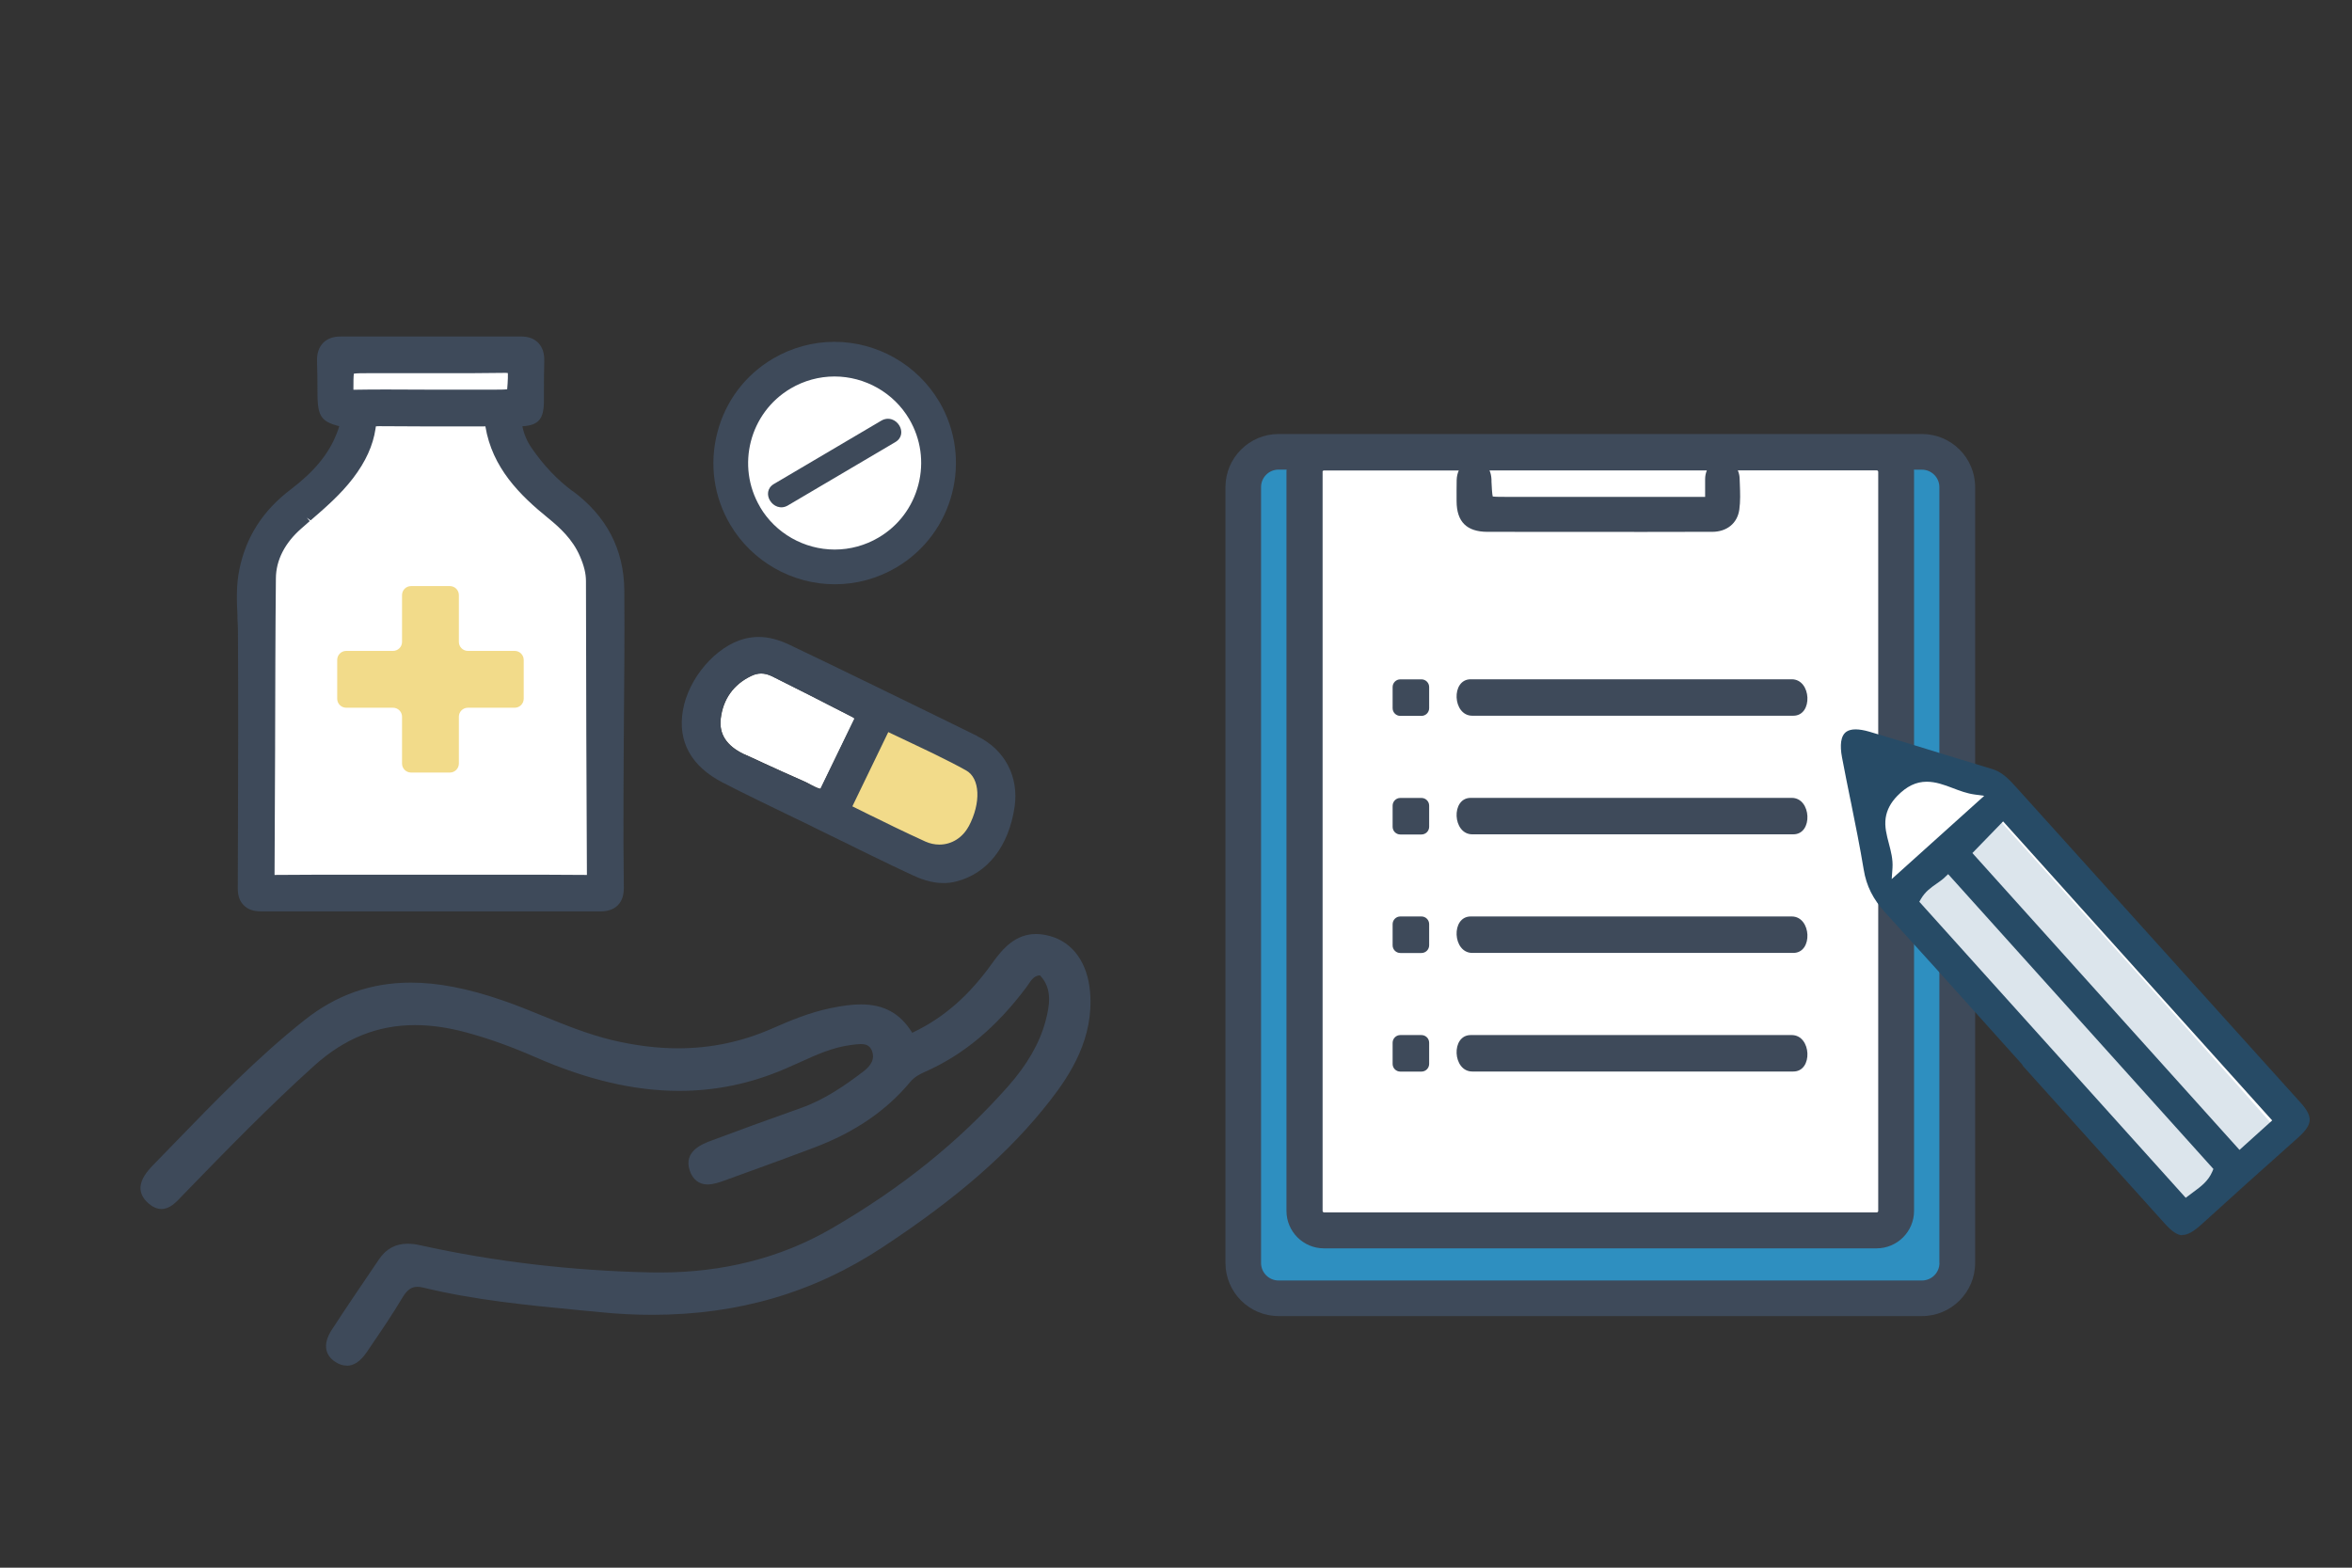
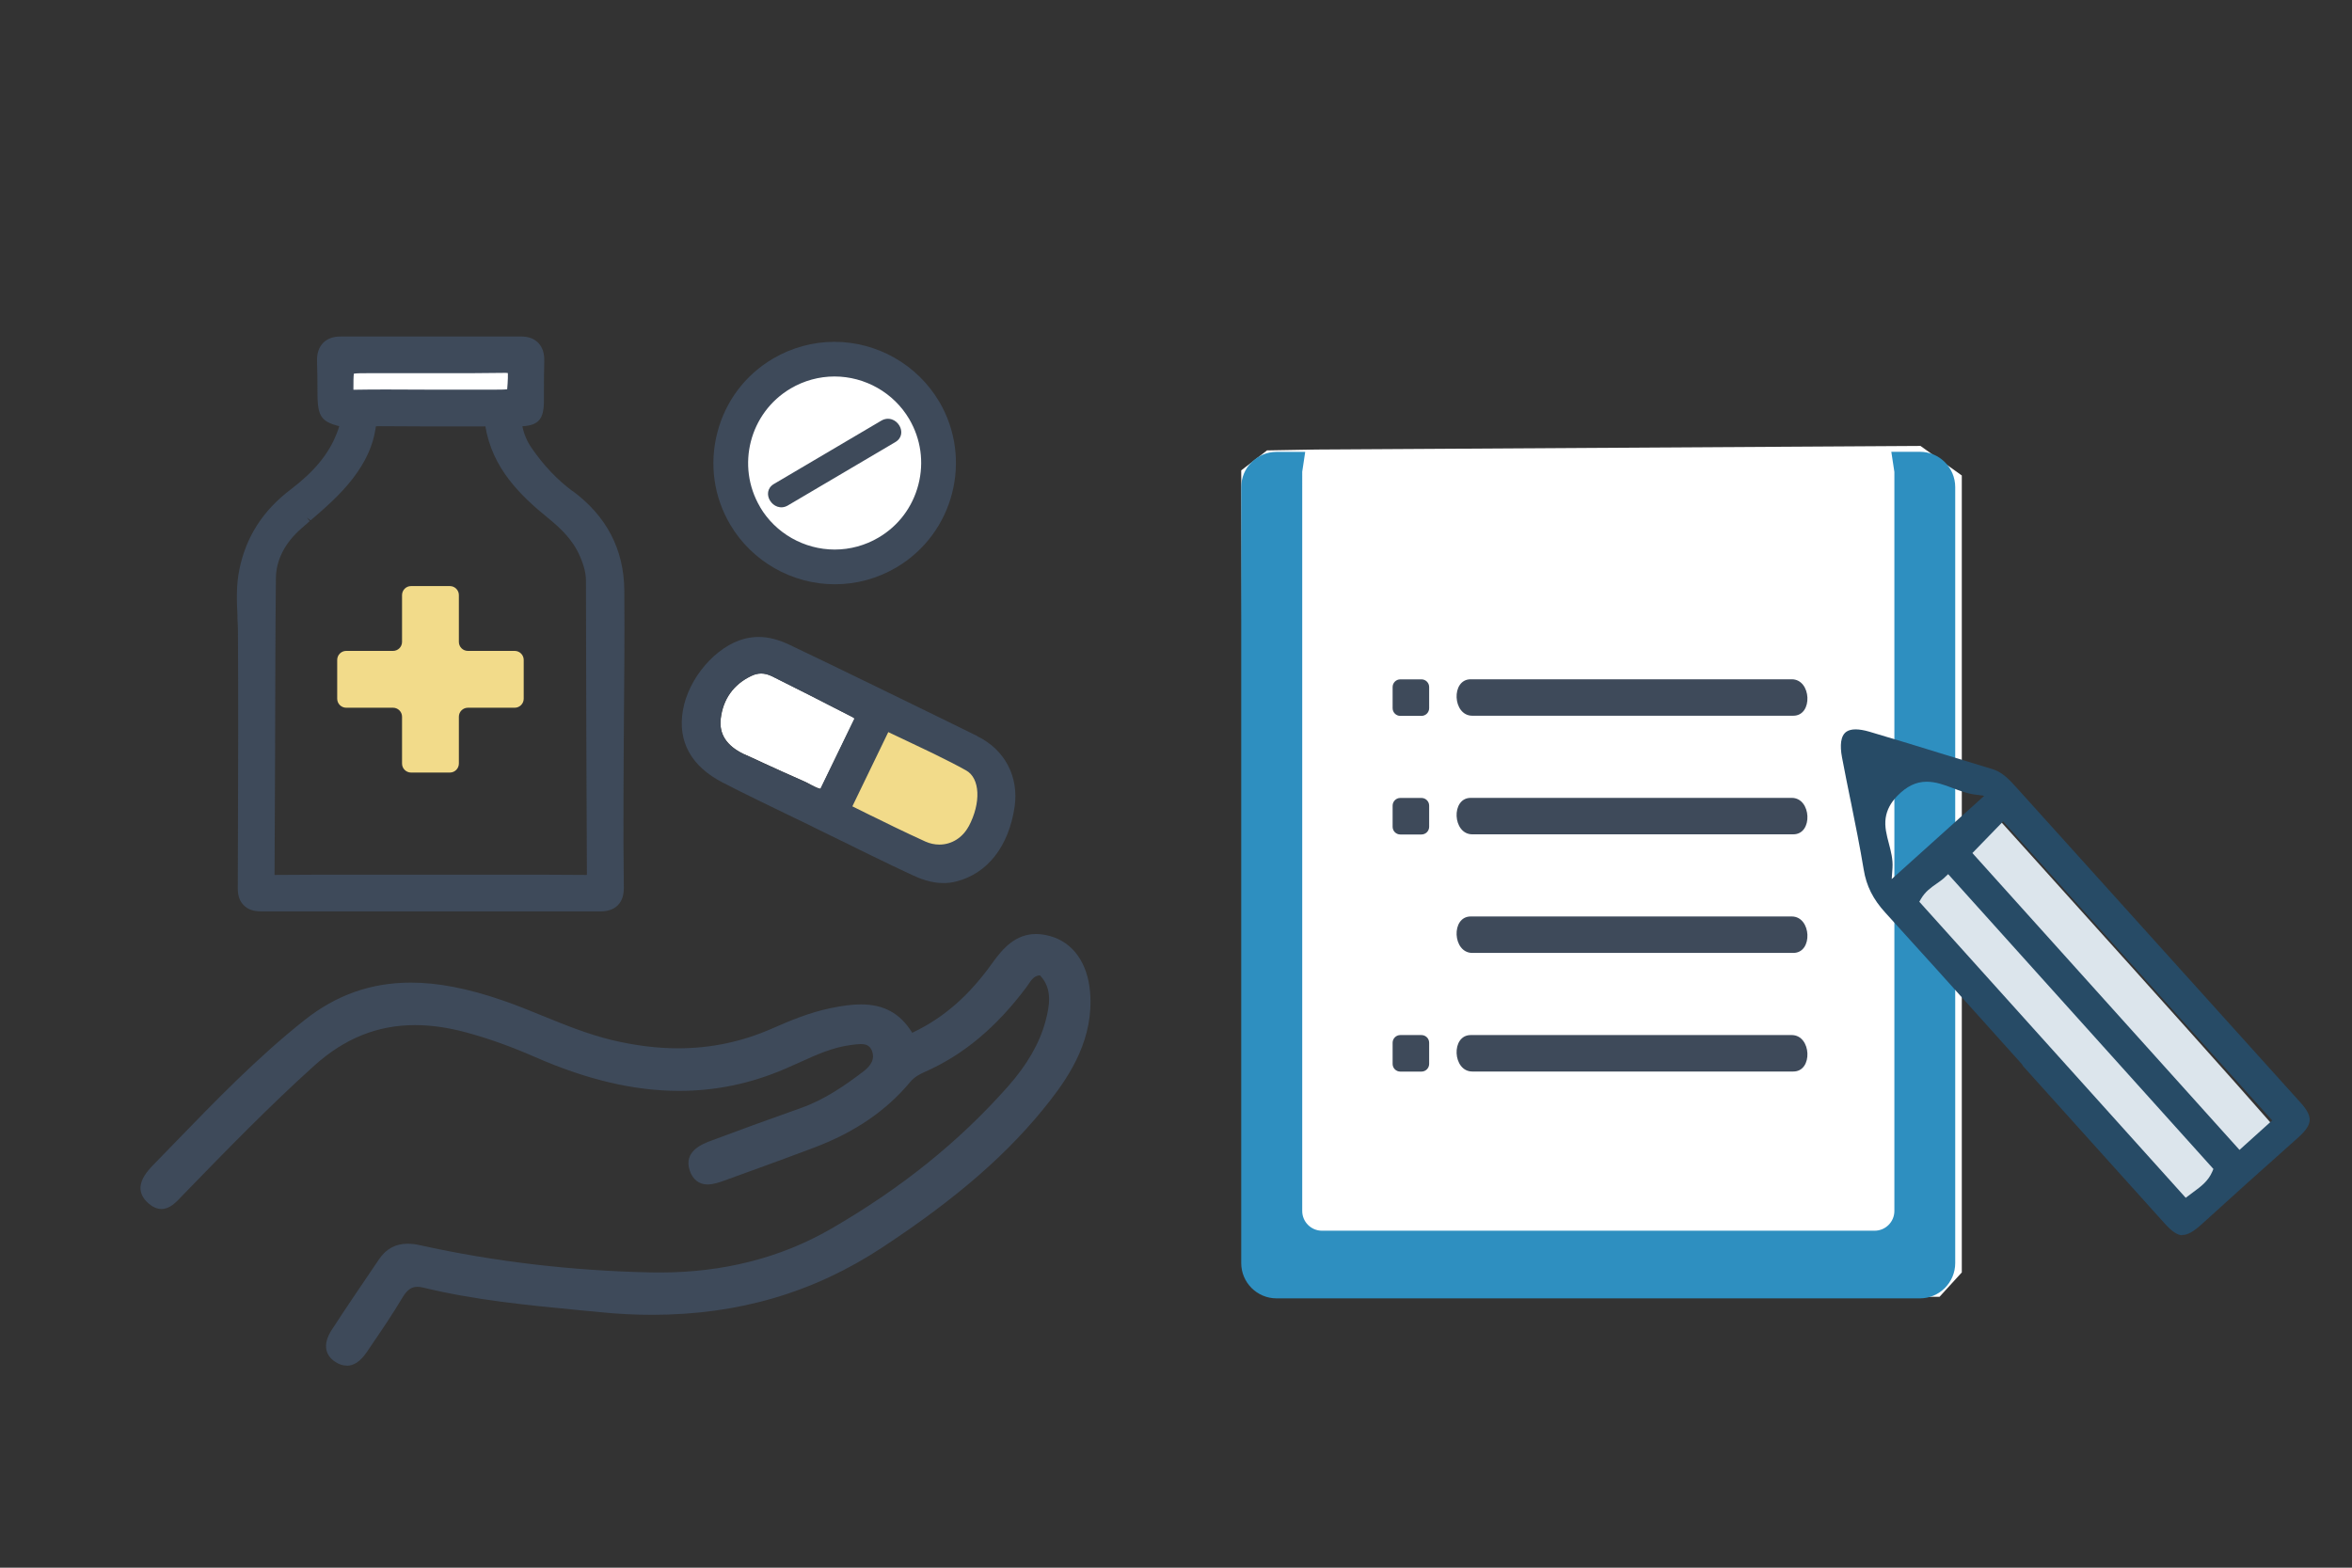
<svg xmlns="http://www.w3.org/2000/svg" id="_レイヤー_2" data-name="レイヤー 2" viewBox="0 0 300 200">
  <rect x="0" y="0" width="300" height="200" fill="#333333" stroke="none" />
  <defs>
    <style>
      .cls-1 {
        fill: none;
      }

      .cls-2 {
        fill: #3e4a5a;
      }

      .cls-3 {
        fill: #f2db8a;
      }

      .cls-4 {
        fill: #2e8fc0;
      }

      .cls-5 {
        fill: #fff;
      }

      .cls-6 {
        fill: #274b66;
      }

      .cls-7 {
        fill: #dce5ec;
      }
    </style>
  </defs>
  <g id="_レイヤー_1-2" data-name="レイヤー 1">
    <g>
      <path class="cls-2" d="M44.21,174.22c-.46,0-.94-.15-1.4-.45-.64-.4-1.03-.92-1.17-1.54-.17-.77.07-1.65.7-2.61,1.65-2.54,3.45-5.2,4.9-7.33l1.11-1.64c.9-1.33,2.1-1.98,3.65-1.98.49,0,1,.06,1.58.19,9.42,2.09,19.33,3.26,29.45,3.47.38,0,.76.01,1.15.01,8.08,0,15.4-1.87,21.78-5.55,8.97-5.18,16.35-11.12,22.57-18.14,2.49-2.81,4.06-5.54,4.82-8.35.51-1.92.93-4.11-.65-5.81l-.05-.05h-.14c-.65.12-.95.57-1.31,1.1-.12.17-.2.29-.28.4-3.81,5.1-8.03,8.63-12.89,10.78-.64.28-1.36.64-1.91,1.29-3.06,3.68-7.06,6.42-12.23,8.38-2.88,1.1-5.85,2.17-8.24,3.04l-3.22,1.17c-.67.24-1.44.51-2.18.51-1.07,0-1.88-.62-2.26-1.74-.86-2.5,1.62-3.43,2.68-3.83,3.4-1.28,7.15-2.64,11.48-4.18,3.03-1.07,5.6-2.86,7.93-4.63,1.14-.86,1.5-1.7,1.15-2.64-.24-.63-.65-.89-1.44-.89-.35,0-.71.05-1.04.09l-.21.03c-2.33.29-4.5,1.28-6.6,2.24l-.07.03c-.67.3-1.19.54-1.71.76-4.42,1.9-8.85,2.82-13.54,2.82-5.75,0-11.77-1.42-18.43-4.34-3.01-1.32-5.86-2.34-8.74-3.12-2.28-.62-4.47-.93-6.5-.93-4.79,0-8.99,1.69-12.85,5.16-5.74,5.17-11.16,10.75-16.4,16.14l-.49.51c-.76.81-1.55,1.65-2.61,1.65-.57,0-1.12-.24-1.69-.74-.63-.56-.96-1.18-.99-1.85-.04-1.14.79-2.16,1.61-3.01.84-.86,2.71-2.79,2.71-2.79,5.22-5.39,10.6-10.95,16.58-15.69,4.07-3.23,8.51-4.8,13.59-4.8,3.43,0,7.23.73,11.62,2.24,1.79.61,3.55,1.33,5.24,2.02,2.82,1.15,5.75,2.34,8.79,3.07,2.9.69,5.73,1.05,8.42,1.05,4.24,0,8.19-.84,12.09-2.56,2.13-.94,4.63-1.99,7.31-2.55,1.63-.34,2.84-.49,3.93-.49,2.89,0,4.94,1.1,6.45,3.47l.1.15.16-.08c3.91-1.88,7.11-4.69,10.07-8.84,1.36-1.91,2.98-3.68,5.56-3.68.56,0,1.16.09,1.78.26,2.93.81,4.79,3.41,5.11,7.13.5,5.85-2.46,10.48-5.1,13.86-5.14,6.59-11.73,12.36-21.38,18.72-8.78,5.79-18.4,8.61-29.39,8.61-2.17,0-4.4-.11-6.64-.34l-2.73-.26c-6.53-.63-13.28-1.28-19.8-2.87-.27-.07-.52-.1-.75-.1-.79,0-1.34.4-1.94,1.41-1.19,2.01-2.51,3.95-3.79,5.83l-.73,1.08c-.8,1.17-1.64,1.75-2.57,1.75Z" />
      <g id="_カプセル" data-name="カプセル">
        <g>
          <path class="cls-5" d="M108.73,91.47c-3.69-1.9-7.12-3.64-10.23-5.19-.51-.25-.95-.36-1.4-.36s-.86.1-1.31.33c-2.22,1.07-3.55,2.94-3.85,5.4-.24,1.98.71,3.46,2.89,4.53l.24.1c.61.28,1.24.56,1.86.85l.4.19c1.71.79,3.48,1.59,5.24,2.36l.22.1c.2.1.4.21.59.31l.51.26c.22.11.49.22.78.29l4.35-8.98c-.1-.08-.19-.15-.27-.19Z" />
          <path class="cls-5" d="M123.22,98.29c-1.2-.67-2.51-1.34-4.25-2.19-1.06-.52-2.14-1.04-3.23-1.54-.81-.39-1.63-.77-2.45-1.16l-4.58,9.47c.79.39,1.56.77,2.34,1.16l.79.38c.74.37,1.48.73,2.22,1.09,1.42.69,2.68,1.29,3.96,1.86.58.26,1.19.39,1.79.39,1.56,0,2.96-.87,3.73-2.32,1.6-3.02,1.45-6.15-.33-7.14Z" />
        </g>
        <path class="cls-3" d="M122.74,95.78c-1.16-.64-2.46-1.32-4.11-2.12-1.01-.49-2.03-.98-3.05-1.46-.92-.44-1.84-.87-2.77-1.32l-1.8-.87-6.5,13.48,1.79.87c.91.44,1.79.88,2.67,1.32l.74.37c.7.35,1.39.69,2.08,1.03,1.34.66,2.54,1.22,3.79,1.79.88.39,1.79.59,2.72.59,2.42,0,4.56-1.32,5.74-3.54,2.23-4.21,1.67-8.47-1.31-10.13Z" />
        <path class="cls-2" d="M124.67,93.91l-4.95-2.43-7.77-3.79c-4.35-2.12-7.91-3.84-11.21-5.41-1.43-.69-2.73-1.02-3.99-1.02-.58,0-1.18.08-1.75.22-3.66.92-7.2,5.03-7.9,9.17-.68,3.95,1.07,7.12,5.07,9.18,1.35.7,2.86,1.45,4.76,2.38,1.23.6,2.47,1.2,3.69,1.79,0,0,2.16,1.04,2.61,1.26l1.08.54c1.09.53,2.18,1.06,3.26,1.59l.15.07c.65.33,1.31.65,1.96.97l1.45.71c2.03.99,3.67,1.77,5.17,2.47,1.04.49,2.45,1.05,4.04,1.05.56,0,1.13-.07,1.68-.22,3.95-1.02,6.64-4.47,7.39-9.48.57-3.87-1.24-7.32-4.74-9.03ZM104.65,100.65c-.29-.06-.56-.17-.78-.29l-.51-.26c-.19-.1-.39-.22-.59-.31l-.22-.1c-1.75-.77-3.53-1.58-5.24-2.36l-.4-.19c-.63-.29-1.25-.57-1.86-.85l-.24-.1c-2.18-1.07-3.12-2.55-2.89-4.53.29-2.46,1.63-4.33,3.85-5.4.45-.22.88-.33,1.31-.33s.88.11,1.4.36c3.11,1.54,6.54,3.29,10.23,5.19.08.04.17.11.27.19l-4.35,8.98ZM123.55,105.43c-.78,1.45-2.18,2.32-3.73,2.32-.6,0-1.21-.13-1.79-.39-1.28-.58-2.54-1.18-3.96-1.86-.74-.36-1.47-.72-2.22-1.09l-.79-.38c-.77-.39-1.55-.77-2.34-1.16l4.58-9.47c.82.39,1.63.77,2.45,1.16,1.08.51,2.16,1.02,3.23,1.54,1.74.85,3.05,1.52,4.25,2.19,1.78.99,1.93,4.12.33,7.14Z" />
      </g>
      <g>
        <path class="cls-5" d="M100.56,49.06c5.52-3.25,12.66-1.41,15.92,4.11,3.25,5.52,1.41,12.66-4.11,15.92-5.52,3.25-12.66,1.41-15.92-4.11-3.25-5.52-1.41-12.66,4.11-15.92Z" />
        <path class="cls-2" d="M98.21,63.85c.42.72,1.37,1.18,2.29.63l13.7-8.08c.9-.53.9-1.46.52-2.1-.22-.37-.56-.66-.95-.79-.45-.15-.91-.1-1.35.15l-13.7,8.08c-.9.53-.9,1.46-.52,2.1Z" />
        <path class="cls-2" d="M119.78,51.22c-2.77-4.69-7.88-7.61-13.35-7.61-2.75,0-5.45.74-7.83,2.14-3.55,2.09-6.08,5.45-7.11,9.46-1.03,4-.45,8.16,1.65,11.72,2.77,4.69,7.88,7.61,13.35,7.61,2.75,0,5.45-.74,7.83-2.14,7.35-4.33,9.8-13.83,5.47-21.18ZM96.95,64.68c-3.09-5.24-1.34-12.03,3.9-15.12,1.7-1,3.63-1.53,5.59-1.53,3.9,0,7.56,2.08,9.53,5.43,1.49,2.54,1.91,5.51,1.17,8.37-.74,2.86-2.54,5.26-5.08,6.75-1.69,1-3.63,1.53-5.59,1.53-3.9,0-7.56-2.08-9.53-5.43Z" />
      </g>
      <g>
        <g>
-           <path class="cls-5" d="M75.4,111.36c0,.55-.09.7-.12.73-.05.05-.21.12-.76.12-3.24-.03-6.47-.03-9.69-.03h-19.84c-3.25,0-6.5,0-9.79.03-.52,0-.64-.07-.67-.11-.02-.03-.12-.16-.12-.67.03-5.29.05-10.58.07-15.88.02-7.13.03-14.5.1-21.76.02-2.5,1.21-4.86,3.45-6.82.37-.32.74-.65,1.12-.98,1.87-1.61,3.81-3.28,5.38-5.34,1.54-2.01,2.45-3.99,2.75-6.06.1-.66.21-.82,1.03-.82,2.03.03,4.06.03,6.1.03h7.15s.44-.02.44-.02c.36,0,.37,0,.41.3.79,5.2,4.23,8.62,7.83,11.54,1.54,1.25,3.25,2.82,4.21,5.06.57,1.31.82,2.36.82,3.44.03,13.69.05,25.26.12,37.22Z" />
          <path class="cls-5" d="M65.34,48.03v.22c-.03.93-.07,1.73-.23,1.88-.18.17-1.07.17-2.09.17h-8.26s-4.83-.02-5.33-.02c-1.41,0-2.8,0-4.2.03h-.09c-.61,0-.67,0-.67-.68v-.15c0-1.16,0-2.06.2-2.26.21-.2,1.1-.2,2.32-.2,0,0,8.28,0,9.15,0,3.16,0,5.73,0,8.08-.03h.08c.49,0,.79.05.9.16.06.07.17.27.14.87Z" />
        </g>
        <path class="cls-3" d="M65.65,83.04h-5.97c-.64,0-1.15-.52-1.15-1.15v-5.97c0-.64-.52-1.15-1.15-1.15h-4.95c-.64,0-1.15.52-1.15,1.15v5.97c0,.64-.52,1.15-1.15,1.15h-5.97c-.64,0-1.15.52-1.15,1.15v4.95c0,.64.52,1.15,1.15,1.15h5.97c.64,0,1.15.52,1.15,1.15v5.97c0,.64.52,1.15,1.15,1.15h4.95c.64,0,1.15-.52,1.15-1.15v-5.97c0-.64.52-1.15,1.15-1.15h5.97c.64,0,1.15-.52,1.15-1.15v-4.95c0-.64-.52-1.15-1.15-1.15Z" />
        <path class="cls-2" d="M73.02,62.65c-1.94-1.44-3.64-3.23-5.2-5.48-.59-.85-.99-1.78-1.19-2.79,2.11-.12,2.75-.95,2.75-3.3v-1.07c0-1.21,0-2.58.04-3.88.04-1.02-.21-1.81-.76-2.39-.53-.54-1.26-.81-2.17-.81h-12.47s-10.6,0-10.6,0c-.94,0-1.69.28-2.22.83-.54.57-.8,1.36-.76,2.35.04,1.23.05,2.47.05,3.52v.16c0,3.09.25,3.96,2.78,4.58-.08.32-.21.66-.35,1-1.01,2.57-2.87,4.82-5.85,7.08-3.55,2.7-5.69,6.04-6.54,10.21-.42,2.03-.33,4.01-.24,5.91v.41c.04.57.06,1.14.06,1.7.05,8.71.03,17.52,0,26.04l-.02,6.62c0,.95.25,1.66.77,2.16.51.52,1.23.77,2.2.77h23.01s20.27,0,20.27,0c.97,0,1.71-.26,2.22-.78.53-.53.78-1.28.77-2.28-.05-3.49-.06-7.35-.04-12.53,0-1.87.02-3.75.03-5.63l.02-2.66v-.48c.05-5.14.09-10.97.05-16.59-.04-5.21-2.26-9.47-6.58-12.67ZM45.13,47.67c.34-.06,1.15-.06,1.88-.06.01,0,8.28,0,9.15,0,3.16,0,5.73,0,8.14-.04h.02c.22,0,.36,0,.45.02.01.08.02.21.01.41v.22c-.02.35-.04,1.1-.09,1.44-.34.05-1.08.05-1.64.05h-8.25s-4.83-.02-5.34-.02c-1.41,0-2.81,0-4.2.03,0,0-.15,0-.18,0,0-.03,0-.25,0-.25,0-.67,0-1.48.06-1.82ZM74.83,111.62c-.07,0-.16,0-.28,0-3.24-.03-6.47-.03-9.7-.03h-19.84c-3.26,0-6.5,0-9.79.03-.08,0-.15,0-.2,0,0-.05,0-.11,0-.18.03-5.29.05-10.58.07-15.88v-.57c.02-6.94.03-14.12.1-21.19.01-2.33,1.14-4.54,3.25-6.38.35-.31.71-.62,1.07-.94l-.38-.44.49.35c1.87-1.62,3.81-3.29,5.41-5.38,1.61-2.11,2.55-4.17,2.87-6.32.03-.2.05-.29.04-.29.03-.01.14-.03.41-.03,2.03.02,4.07.03,6.11.03h7.16s.29-.01.29-.01c.88,5.29,4.36,8.75,8.01,11.71,1.49,1.21,3.13,2.72,4.04,4.84.54,1.24.78,2.23.78,3.21.03,14.38.05,25.47.12,37.21,0,.11,0,.2,0,.26Z" />
      </g>
      <g id="_問診票" data-name="問診票">
        <g id="_問診票-2" data-name="問診票">
          <polygon class="cls-5" points="167.91 57.35 161.61 57.46 158.32 60.01 158.75 162.11 161.73 165.44 247.39 165.44 250.23 162.33 250.23 60.66 244.96 56.89 167.91 57.35" />
          <path class="cls-4" d="M244.89,57.64h-3.65l.39,2.57s0-.01,0-.01c0,0,0,94.29,0,94.29,0,1.39-1.13,2.52-2.52,2.52h-70.49c-1.39,0-2.52-1.13-2.52-2.52V60.18l.38-2.53h-3.66c-2.48,0-4.5,2.02-4.5,4.5v98.99c0,2.48,2.02,4.5,4.5,4.5h82.07c2.48,0,4.5-2.02,4.5-4.5V62.14c0-2.48-2.02-4.5-4.5-4.5Z" />
          <g>
            <path class="cls-2" d="M187.79,91.31h40.95c2.54,0,2.32-4.65-.2-4.65h-40.95c-2.54,0-2.32,4.65.2,4.65Z" />
            <path class="cls-2" d="M187.79,106.44h40.95c2.54,0,2.32-4.65-.2-4.65h-40.95c-2.54,0-2.32,4.65.2,4.65Z" />
            <path class="cls-2" d="M187.79,121.57h40.95c2.54,0,2.32-4.65-.2-4.65h-40.95c-2.54,0-2.32,4.65.2,4.65Z" />
            <path class="cls-2" d="M187.79,136.7h40.95c2.54,0,2.32-4.65-.2-4.65h-40.95c-2.54,0-2.32,4.65.2,4.65Z" />
            <path class="cls-2" d="M178.61,86.67h2.7c.54,0,.98.44.98.98v2.7c0,.54-.44.98-.98.98h-2.7c-.54,0-.98-.44-.98-.98v-2.7c0-.54.44-.98.98-.98Z" />
            <path class="cls-2" d="M178.61,101.8h2.7c.54,0,.98.44.98.98v2.7c0,.54-.44.98-.98.98h-2.7c-.54,0-.98-.44-.98-.98v-2.7c0-.54.44-.98.98-.98Z" />
-             <path class="cls-2" d="M178.61,116.92h2.7c.54,0,.98.44.98.98v2.7c0,.54-.44.98-.98.98h-2.7c-.54,0-.98-.44-.98-.98v-2.7c0-.54.44-.98.98-.98Z" />
            <path class="cls-2" d="M178.61,132.05h2.7c.54,0,.98.44.98.98v2.7c0,.54-.44.98-.98.98h-2.7c-.54,0-.98-.44-.98-.98v-2.7c0-.54.44-.98.98-.98Z" />
-             <path class="cls-2" d="M245.15,55.37h-82.07c-3.73,0-6.77,3.04-6.77,6.77v98.99c0,3.73,3.04,6.77,6.77,6.77h82.07c3.74,0,6.78-3.04,6.78-6.77V62.14c0-3.73-3.04-6.77-6.78-6.77ZM217.49,63.39h-25.26c-.63,0-1.56,0-1.83-.05-.08-.28-.13-1.24-.16-1.89v-.27c-.02-.46-.11-.84-.25-1.16h27.72c-.14.33-.22.7-.22,1.12,0,.71,0,1.42,0,2.25ZM168.69,60.21c0-.11.08-.19.19-.19h17.19c-.16.36-.26.77-.27,1.24-.01.9-.02,1.79-.01,2.69.01,2.62,1.3,3.89,3.92,3.9,6.23.01,12.47.01,18.72.01h1.71s4.89-.01,5.87-.01c.77,0,1.55,0,2.36,0,1.89,0,3.23-1.08,3.48-2.83.15-1.08.11-2.15.07-3.21l-.03-.79c-.01-.37-.1-.71-.23-1.01h17.72c.11,0,.19.08.19.19v94.28c0,.11-.08.19-.19.19h-70.49c-.11,0-.19-.08-.19-.19V60.21ZM247.38,161.13c0,1.23-1,2.23-2.23,2.23h-82.07c-1.22,0-2.23-1-2.23-2.23V62.14c0-1.23,1-2.23,2.23-2.23h1.03c-.02.1-.02.2-.02.29v94.28c0,2.64,2.15,4.78,4.78,4.78h70.49c2.64,0,4.78-2.15,4.78-4.78V60.21c0-.1,0-.2-.02-.29h1.02c1.23,0,2.23,1,2.23,2.23v98.99Z" />
          </g>
        </g>
        <g>
-           <path class="cls-5" d="M237.27,97.14c.07.42,2.84,16.98,2.84,16.98l38.25,42,14.21-13.44-38.39-42.95-17.19-4.39.28,1.8Z" />
          <path class="cls-7" d="M242.17,112.27l10.54-10.22s38.74,42.91,38.2,42.75-10.75,10.14-10.75,10.14l-38-42.68Z" />
          <path class="cls-6" d="M278.34,157.59c-.64-.03-1.33-.5-2.24-1.51-4.32-4.8-18.04-20.05-18.04-20.05l-.16-.26c-1.58-1.76-4.75-5.29-4.75-5.29-4.14-4.61-8.42-9.38-12.67-14.04-1.57-1.72-2.42-3.41-2.76-5.49-.48-2.9-1.07-5.82-1.64-8.65l-.02-.08c-.37-1.83-.76-3.73-1.11-5.6-.15-.78-.18-1.45-.11-1.99.09-.62.32-1.05.7-1.3.29-.19.68-.28,1.15-.28s1.08.1,1.76.3c3.23.95,6.51,1.96,9.68,2.94l.3.09c1.91.59,3.82,1.17,5.73,1.75,1.28.39,2.14,1.35,3.06,2.36l13.84,15.35c7.46,8.27,14.92,16.55,22.37,24.82.9.99,1.25,1.73,1.16,2.39-.09.62-.56,1.28-1.53,2.14-4.56,4.05-8.56,7.65-12.24,11-1.02.93-1.79,1.36-2.42,1.36h-.07ZM248.06,111.93c-.32.3-.69.55-1.04.8-.72.5-1.46,1.02-2,1.95l-.21.36,33.98,37.77.96-.72c.98-.72,1.9-1.39,2.43-2.62l.14-.34-33.83-37.61-.43.4ZM251.59,108.84l34.06,37.86,4.17-3.76-34.32-38.15-3.92,4.04ZM245.75,99.73c-1.35,0-2.54.57-3.74,1.8-.86.88-1.34,1.81-1.49,2.82-.16,1.13.12,2.17.41,3.27.26.99.53,2.01.46,3.1l-.1,1.43,11.8-10.62-1.23-.17c-.96-.13-1.88-.47-2.76-.81-1.13-.43-2.2-.82-3.34-.82Z" />
        </g>
      </g>
      <rect class="cls-1" width="300" height="200" />
    </g>
  </g>
</svg>